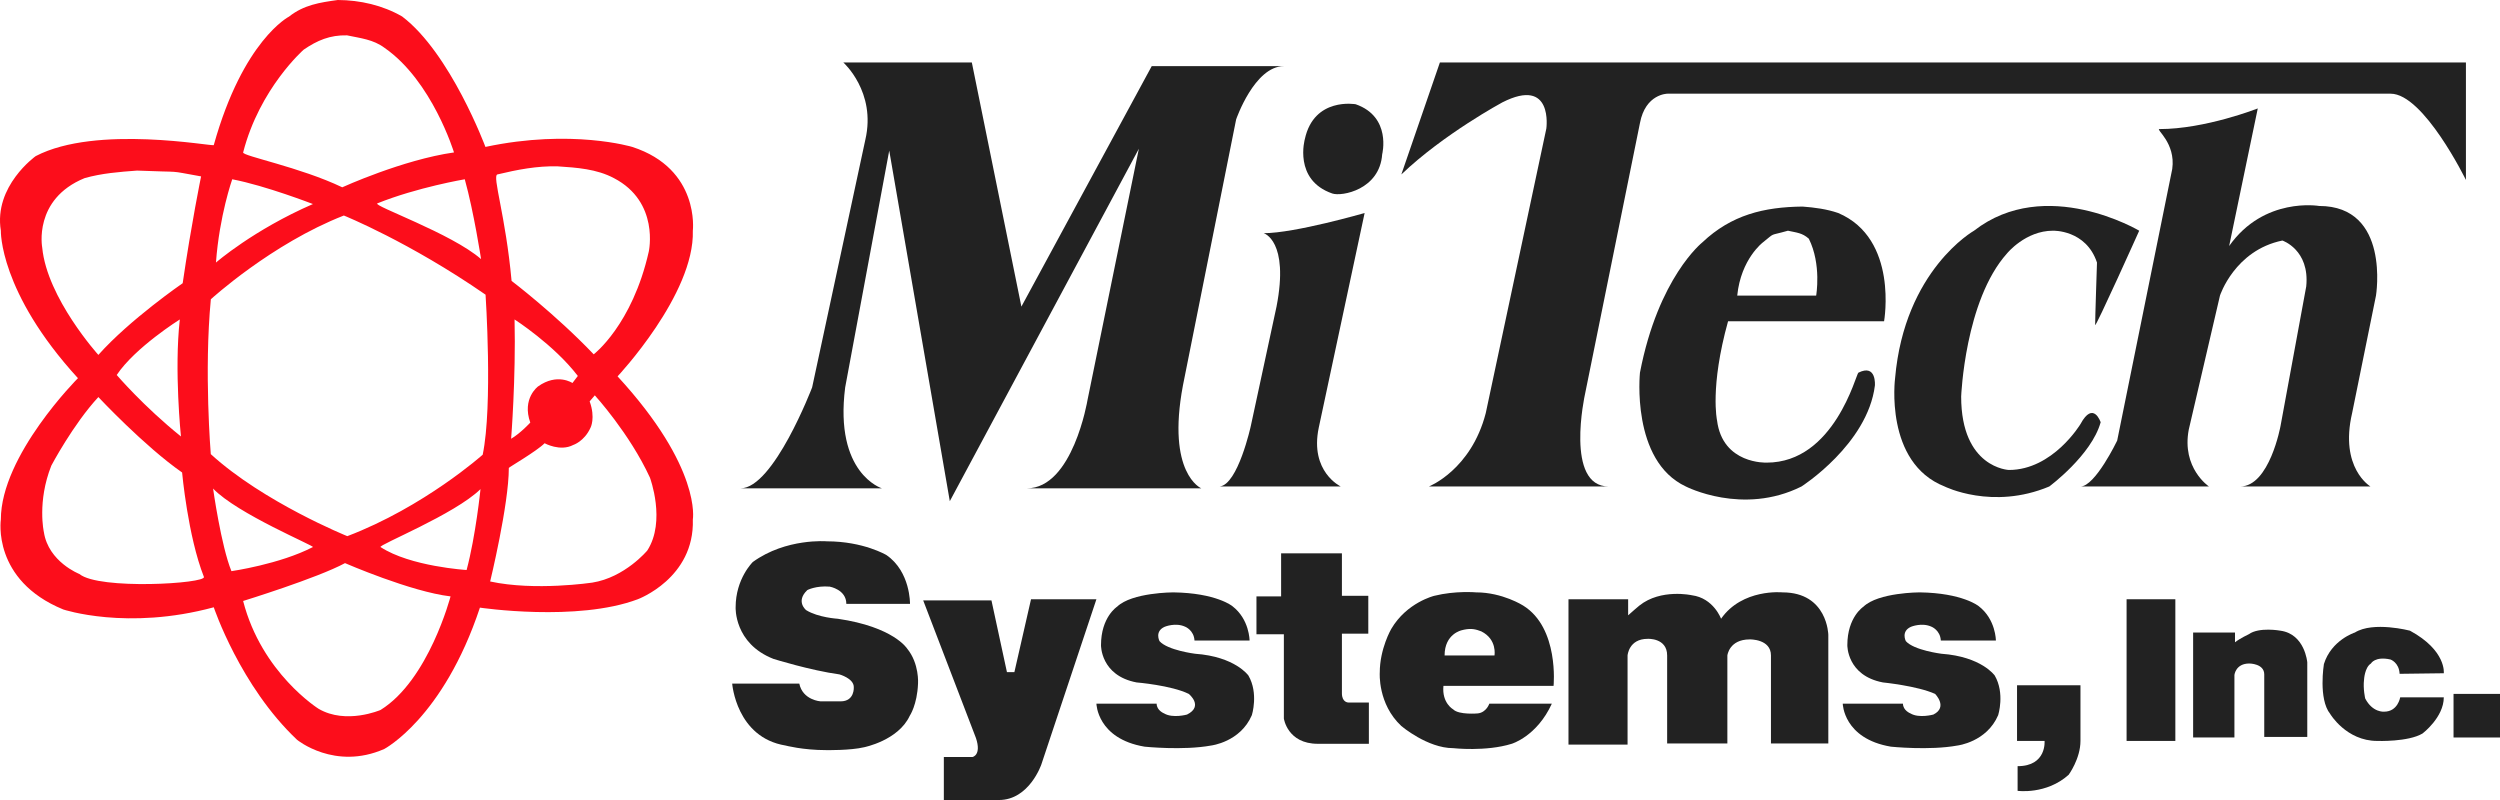
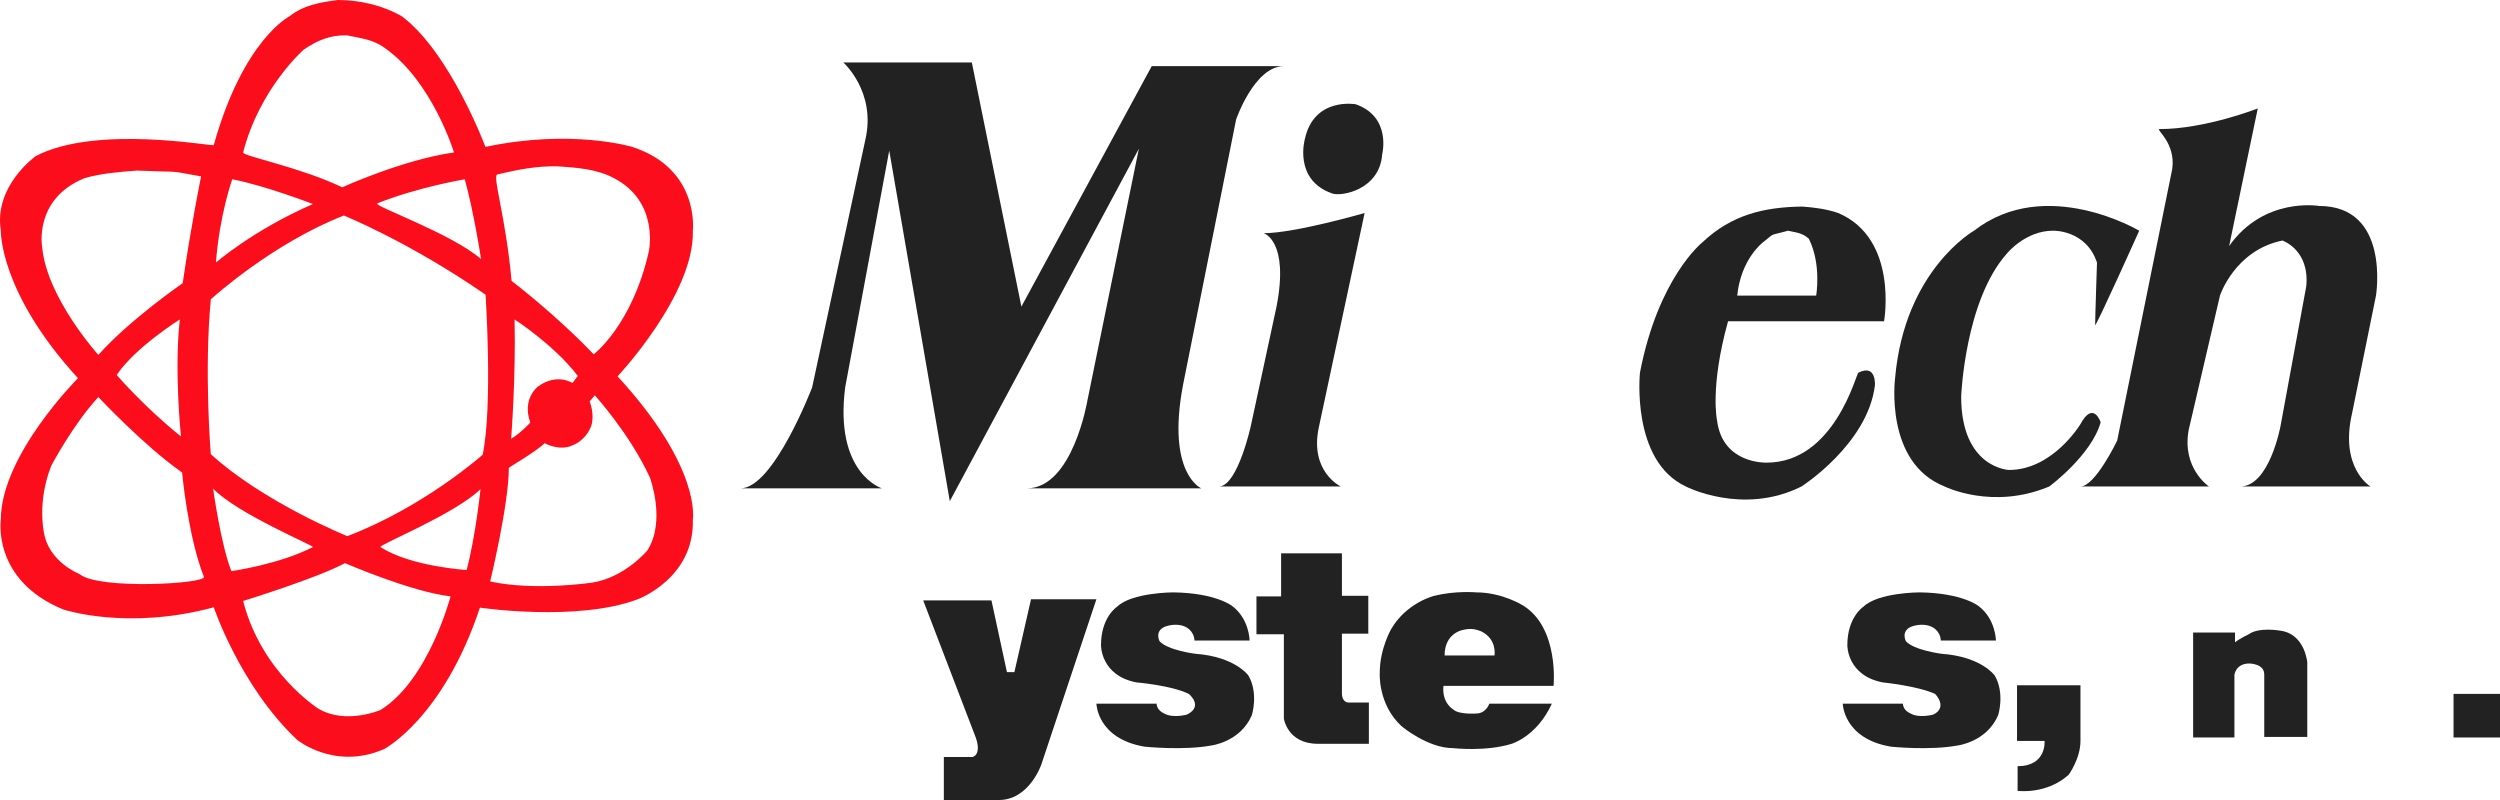
<svg xmlns="http://www.w3.org/2000/svg" version="1.1" x="0" y="0" viewBox="0, 0, 272.406, 87.171">
  <g id="Layer_1" transform="translate(0, 0)">
    <path d="M80.693,53.209 L96.093,53.209 C96.093,53.209 90.893,51.609 92.093,42.209 L96.893,16.409 L103.493,54.609 L124.093,16.209 L118.493,43.609 C118.493,43.609 116.893,53.209 111.893,53.209 L130.893,53.209 C130.893,53.209 127.093,51.609 128.893,42.009 L134.693,13.009 C134.693,13.009 136.693,7.209 139.893,7.209 L125.493,7.209 L111.293,33.409 L105.893,6.809 L91.893,6.809 C91.893,6.809 95.493,10.009 94.293,15.209 L88.493,42.209 C88.493,42.209 84.293,53.209 80.693,53.209 z" fill="#222222" />
    <path d="M132.893,53.009 L146.093,53.009 C146.093,53.009 142.693,51.409 143.693,46.609 L148.693,23.209 C148.693,23.209 141.093,25.409 137.693,25.409 C137.693,25.409 140.493,26.209 139.093,33.409 L136.293,46.409 C136.293,46.409 134.893,52.809 132.893,53.009 z" fill="#222222" />
    <path d="M145.168,21.084 C146.194,21.439 150.337,20.671 150.606,16.809 C150.606,16.809 151.656,12.734 147.718,11.359 C147.718,11.359 143.187,10.546 142.181,15.146 C142.181,15.146 140.906,19.609 145.168,21.084 z" fill="#222222" />
-     <path d="M152.693,19.009 L156.893,6.809 L268.693,6.809 L268.693,19.609 C268.693,19.609 264.093,10.209 260.493,10.209 L181.693,10.209 C181.693,10.209 179.293,10.209 178.693,13.409 L172.693,43.009 C172.693,43.009 170.493,53.009 175.293,53.009 L155.693,53.009 C155.693,53.009 160.293,51.209 161.893,45.009 L168.493,14.009 C168.493,14.009 169.293,8.309 163.693,11.159 C163.693,11.159 157.293,14.609 152.693,19.009 z" fill="#222222" />
    <path d="M196.405,22.508 C197.719,22.607 199.042,22.779 200.293,23.209 C206.893,26.009 205.293,35.009 205.293,35.009 L188.293,35.009 C186.293,42.209 187.093,45.809 187.093,45.809 C187.693,50.609 192.493,50.409 192.493,50.409 C199.893,50.409 202.24,40.735 202.493,40.609 C204.493,39.609 204.293,42.009 204.293,42.009 C203.493,48.409 196.293,53.009 196.293,53.009 C189.893,56.209 183.693,53.009 183.693,53.009 C177.693,50.209 178.693,40.609 178.693,40.609 C180.693,30.209 185.493,26.409 185.493,26.409 C188.655,23.414 192.201,22.556 196.405,22.508 z M194.818,25.139 C192.661,25.758 193.533,25.265 192.093,26.409 C192.093,26.409 189.693,28.209 189.293,32.209 L197.893,32.208 C197.893,32.209 198.493,28.809 197.093,26.009 C196.37,25.364 195.768,25.353 194.818,25.139 z" fill="#222222" />
    <path d="M233.093,25.139 C233.093,25.139 222.893,19.07 215.093,25.139 C215.093,25.139 207.523,29.409 206.493,41.209 C206.493,41.209 205.293,50.409 211.893,53.009 C211.893,53.009 217.093,55.609 223.293,53.009 C223.293,53.009 227.893,49.609 228.893,46.009 C228.893,46.009 228.093,43.609 226.693,46.209 C226.693,46.209 223.693,51.209 218.893,51.209 C218.893,51.209 213.693,51.009 213.693,43.209 C213.693,43.209 214.093,32.734 218.693,27.609 C218.693,27.609 220.693,25.139 223.693,25.139 C223.693,25.139 227.293,25.009 228.493,28.609 C228.493,28.609 228.281,34.938 228.293,35.409 C228.303,35.809 233.093,25.139 233.093,25.139 z" fill="#222222" />
    <path d="M235.293,14.065 C234.846,14.065 237.093,15.57 236.693,18.409 L230.693,48.009 C230.693,48.009 228.293,53.009 226.693,53.009 L240.693,53.009 C240.693,53.009 237.693,51.009 238.493,46.809 L241.893,32.209 C241.893,32.209 243.493,27.278 248.693,26.209 C248.693,26.209 251.693,27.209 251.293,31.209 L248.493,46.409 C248.493,46.409 247.293,53.009 244.093,53.009 L258.293,53.009 C258.293,53.009 254.893,51.009 256.293,45.009 L258.893,32.209 C258.893,32.209 260.493,22.442 252.693,22.442 C252.693,22.442 246.693,21.409 242.893,26.809 L246.012,11.815 C246.012,11.815 240.293,14.065 235.293,14.065 z" fill="#222222" />
-     <path d="M92.218,65.796 L99.156,65.796 C99.156,65.796 99.218,62.296 96.593,60.484 C96.593,60.484 94.093,58.984 90.093,58.984 C90.093,58.984 85.656,58.609 82.031,61.234 C82.031,61.234 80.156,63.046 80.156,66.171 C80.156,66.171 79.968,70.109 84.281,71.796 C84.281,71.796 88.281,73.046 91.468,73.484 C91.468,73.484 93.031,73.921 93.031,74.859 C93.031,74.859 93.156,76.421 91.593,76.421 L89.406,76.421 C89.406,76.421 87.468,76.296 87.093,74.484 L79.781,74.484 C79.781,74.484 80.218,80.359 85.593,81.234 C85.593,81.234 87.468,81.734 90.031,81.734 C90.031,81.734 92.656,81.781 94.156,81.421 C94.156,81.421 97.875,80.688 99.125,78 C99.125,78 99.938,76.812 100.031,74.484 C100.031,74.484 100.188,72.312 98.843,70.671 C98.843,70.671 97.375,68.308 91.281,67.421 C91.281,67.421 89.156,67.296 87.843,66.484 C87.843,66.484 86.656,65.546 87.968,64.296 C87.968,64.296 88.906,63.796 90.406,63.921 C90.406,63.921 92.218,64.234 92.218,65.796 z" fill="#222222" />
    <path d="M100.593,65.421 L108.031,65.421 L109.718,73.234 L110.531,73.234 L112.343,65.296 L119.468,65.296 L113.468,83.296 C113.468,83.296 112.156,87.171 108.843,87.171 L102.843,87.171 L102.843,82.484 L105.968,82.484 C105.968,82.484 106.968,82.296 106.343,80.421 L100.593,65.421 z" fill="#222222" />
    <path d="M130.156,69.796 L136.156,69.796 C136.156,69.796 136.156,67.484 134.281,66.046 C134.281,66.046 132.531,64.609 127.843,64.546 C127.843,64.546 123.343,64.546 121.718,66.109 C121.718,66.109 119.968,67.234 119.968,70.296 C119.968,70.296 119.906,73.609 123.843,74.359 C123.843,74.359 127.625,74.671 129.531,75.609 C129.531,75.609 131.188,76.938 129.343,77.859 C129.343,77.859 127.781,78.296 126.843,77.734 C126.843,77.734 126.031,77.421 126.031,76.671 L119.468,76.671 C119.468,76.671 119.531,80.484 124.718,81.359 C124.718,81.359 128.906,81.796 131.968,81.234 C131.968,81.234 135.156,80.859 136.406,77.921 C136.406,77.921 137.156,75.546 136.031,73.609 C136.031,73.609 134.593,71.546 130.218,71.234 C130.218,71.234 127.218,70.859 126.343,69.859 C126.343,69.859 125.781,68.796 126.906,68.296 C126.906,68.296 128.093,67.796 129.156,68.296 C129.156,68.296 130.093,68.671 130.156,69.796 z" fill="#222222" />
    <path d="M139.593,60.296 L139.593,64.984 L136.906,64.984 L136.906,69.109 L139.893,69.109 L139.893,78.296 C139.893,78.296 140.281,81.046 143.593,81.046 L149.156,81.046 L149.156,76.546 L146.906,76.546 C146.906,76.546 146.218,76.546 146.218,75.546 L146.218,69.046 L149.093,69.046 L149.093,64.921 L146.218,64.921 L146.218,60.296 L139.593,60.296 z" fill="#222222" />
    <path d="M160.843,64.546 C163.718,64.546 165.968,65.984 165.968,65.984 C169.906,68.421 169.281,74.734 169.281,74.734 L157.281,74.734 C157.093,76.609 158.343,77.296 158.343,77.296 C158.968,77.921 161.031,77.734 161.031,77.734 C161.969,77.625 162.281,76.671 162.281,76.671 L169.093,76.671 C167.468,80.234 164.718,81.046 164.718,81.046 C161.906,81.921 158.343,81.521 158.343,81.521 C155.531,81.521 152.693,79.109 152.693,79.109 C150.106,76.697 150.342,73.296 150.342,73.296 C150.342,70.671 151.593,68.532 151.593,68.532 C153.281,65.642 156.281,64.921 156.281,64.921 C158.594,64.344 160.843,64.546 160.843,64.546 z M159.531,68.609 L159.281,68.671 C159.281,68.671 157.406,69.046 157.406,71.421 L162.843,71.421 C162.843,71.421 163.156,69.671 161.406,68.796 C160.842,68.583 160.375,68.438 159.531,68.609 z" fill="#222222" />
-     <path d="M170.906,65.296 L170.906,81.134 L177.343,81.134 L177.343,71.421 C177.343,71.421 177.468,69.609 179.531,69.609 C179.531,69.609 181.656,69.484 181.656,71.421 L181.656,81.009 L188.218,81.009 L188.218,71.421 C188.218,71.421 188.406,69.671 190.656,69.671 C190.656,69.671 192.968,69.609 192.968,71.421 L192.968,81.009 L199.218,81.009 L199.218,69.171 C199.218,69.171 199.143,64.546 194.218,64.546 C194.218,64.546 189.843,64.109 187.531,67.421 C187.531,67.421 186.718,65.171 184.343,64.859 C184.343,64.859 180.981,64.109 178.631,65.984 C178.631,65.984 177.593,66.859 177.406,67.046 L177.406,65.296 L170.906,65.296 z" fill="#222222" />
    <path d="M211.477,69.796 L217.477,69.796 C217.477,69.796 217.477,67.484 215.602,66.046 C215.602,66.046 213.852,64.609 209.165,64.546 C209.165,64.546 204.665,64.546 203.04,66.109 C203.04,66.109 201.29,67.234 201.29,70.296 C201.29,70.296 201.227,73.609 205.165,74.359 C205.165,74.359 208.915,74.734 210.852,75.609 C210.852,75.609 212.29,77.046 210.665,77.859 C210.665,77.859 209.102,78.296 208.165,77.734 C208.165,77.734 207.352,77.421 207.352,76.671 L200.79,76.671 C200.79,76.671 200.852,80.484 206.04,81.359 C206.04,81.359 210.227,81.796 213.29,81.234 C213.29,81.234 216.477,80.859 217.727,77.921 C217.727,77.921 218.477,75.546 217.352,73.609 C217.352,73.609 215.915,71.546 211.54,71.234 C211.54,71.234 208.54,70.859 207.665,69.859 C207.665,69.859 207.102,68.796 208.227,68.296 C208.227,68.296 209.415,67.796 210.477,68.296 C210.477,68.296 211.415,68.671 211.477,69.796 z" fill="#222222" />
    <path d="M219.781,74.671 L219.781,80.734 L222.781,80.734 C222.781,80.734 223.031,83.484 219.843,83.484 L219.843,86.171 C219.843,86.171 222.968,86.609 225.406,84.421 C225.406,84.421 226.693,82.671 226.693,80.734 L226.693,74.671 L219.781,74.671 z" fill="#222222" />
-     <path d="M231.718,65.296 L231.718,80.734 L237.031,80.734 L237.031,65.296 L231.718,65.296 z" fill="#222222" />
    <path d="M238.968,68.922 L238.968,80.359 L243.468,80.359 L243.468,73.546 C243.468,73.546 243.593,72.296 245.093,72.296 C245.093,72.296 246.718,72.296 246.718,73.484 L246.718,80.296 L251.406,80.296 L251.406,72.171 C251.406,72.171 251.156,69.08 248.468,68.719 C248.468,68.719 246.156,68.296 245.031,69.109 C245.031,69.109 244.093,69.546 243.531,69.984 L243.531,68.922 L238.968,68.922 z" fill="#222222" />
-     <path d="M266.281,73.359 C266.281,73.359 266.593,70.892 262.593,68.719 C262.593,68.719 258.593,67.671 256.593,68.921 C256.593,68.921 254.031,69.734 253.218,72.359 C253.218,72.359 252.593,76.171 253.906,77.796 C253.906,77.796 255.652,80.734 259.029,80.734 C259.029,80.734 262.406,80.859 263.968,79.921 C263.968,79.921 266.281,78.171 266.281,75.984 L261.531,75.984 C261.531,75.984 261.281,77.546 259.781,77.546 C259.781,77.546 258.531,77.671 257.718,76.109 C257.718,76.109 257.468,75.046 257.593,74.046 C257.593,74.046 257.658,72.734 258.343,72.296 C258.343,72.296 258.781,71.484 260.468,71.859 C260.468,71.859 261.406,72.171 261.468,73.421 L266.281,73.359 z" fill="#222222" />
    <path d="M267.343,75.609 L267.343,80.359 L272.406,80.359 L272.406,75.609 L267.343,75.609 z" fill="#222222" />
-     <path d="M36.806,-0 C39.244,0.014 41.694,0.571 43.818,1.796 C49.093,5.796 52.893,16.009 52.893,16.009 C62.293,14.009 68.893,16.009 68.893,16.009 C76.293,18.409 75.493,25.139 75.493,25.139 C75.693,32.07 67.293,41.009 67.293,41.009 C76.493,51.009 75.493,56.609 75.493,56.609 C75.693,63.009 69.493,65.296 69.493,65.296 C62.893,67.784 52.293,66.209 52.293,66.209 C48.293,78.253 41.868,81.612 41.868,81.612 C36.468,83.984 32.368,80.609 32.368,80.609 C26.168,74.76 23.293,66.171 23.293,66.171 C13.843,68.734 6.893,66.409 6.893,66.409 C-0.907,63.209 0.093,56.609 0.093,56.609 C0.093,49.609 8.493,41.209 8.493,41.208 C-0.107,31.809 0.093,25.139 0.093,25.139 C-0.707,20.27 3.893,17.009 3.893,17.009 C10.531,13.546 23.24,16.001 23.293,15.809 C26.492,4.359 31.493,1.809 31.493,1.809 C33.111,0.532 34.841,0.273 36.806,-0 z M37.593,61.359 C34.593,62.984 26.492,65.484 26.492,65.484 C28.516,73.359 34.718,77.234 34.718,77.234 C37.718,78.984 41.466,77.359 41.466,77.359 C46.713,74.109 49.093,64.984 49.093,64.984 C44.779,64.484 37.593,61.359 37.593,61.359 z M64.812,43.077 L64.25,43.734 C64.906,45.546 64.343,46.609 64.343,46.609 C63.656,48.109 62.462,48.484 62.462,48.484 C61.031,49.234 59.343,48.296 59.343,48.296 C58.468,49.171 55.443,50.921 55.443,50.984 C55.443,54.984 53.408,63.359 53.408,63.359 C58.286,64.421 64.531,63.484 64.531,63.484 C68.093,62.921 70.531,59.984 70.531,59.984 C72.593,56.796 70.82,52.046 70.82,52.046 C68.608,47.234 64.812,43.077 64.812,43.077 z M10.718,43.265 C7.968,46.234 5.593,50.734 5.593,50.734 C4.031,54.671 4.781,57.984 4.781,57.984 C5.281,61.234 8.656,62.546 8.656,62.546 C10.781,64.303 22.508,63.594 22.218,62.859 C20.468,58.421 19.843,51.484 19.843,51.484 C15.718,48.609 10.718,43.265 10.718,43.265 z M23.218,53.234 C23.218,53.234 24.093,59.484 25.218,62.234 C25.218,62.234 30.468,61.484 34.093,59.609 C34.315,59.494 25.843,55.984 23.218,53.234 z M52.356,53.296 C49.556,56.046 41.152,59.403 41.466,59.609 C44.713,61.734 50.843,62.109 50.843,62.109 C51.843,58.359 52.356,53.296 52.356,53.296 z M37.468,23.483 C29.593,26.559 22.974,32.609 22.974,32.609 C22.222,40.484 22.968,49.484 22.968,49.484 C28.718,54.734 37.843,58.421 37.843,58.421 C46.218,55.234 52.596,49.546 52.596,49.546 C53.711,44.171 52.908,32.109 52.908,32.109 C44.598,26.359 37.468,23.484 37.468,23.484 z M56.068,34.808 C56.218,41.234 55.693,47.809 55.693,47.809 C56.731,47.196 57.781,46.046 57.781,46.046 C56.843,43.421 58.625,42.109 58.625,42.109 C60.718,40.609 62.375,41.734 62.375,41.734 L62.962,40.965 C60.362,37.565 56.068,34.809 56.068,34.809 z M19.593,34.808 C19.593,34.809 14.718,37.859 12.718,40.859 C12.718,40.859 15.656,44.296 19.718,47.558 C19.718,47.559 18.968,40.359 19.593,34.808 z M14.931,18.588 C13.014,18.729 11.077,18.881 9.218,19.409 C3.593,21.709 4.601,26.984 4.601,26.984 C5.128,32.484 10.718,38.671 10.718,38.671 C14.156,34.809 19.906,30.859 19.906,30.859 C20.843,24.421 21.911,19.221 21.911,19.221 C17.952,18.513 20.269,18.812 14.931,18.588 z M60.773,18.126 C58.538,18.063 56.352,18.491 54.193,19.008 C53.614,19.164 55.093,23.484 55.743,30.608 C55.743,30.609 60.493,34.209 64.693,38.609 C64.693,38.609 68.893,35.409 70.693,27.409 C70.693,27.409 71.893,22.009 66.893,19.409 C65.015,18.41 62.849,18.263 60.773,18.126 z M25.305,19.534 C25.305,19.534 23.906,23.484 23.531,28.608 C23.531,28.609 27.602,25.059 34.098,22.233 C34.098,22.234 28.954,20.234 25.305,19.534 z M50.643,19.534 C50.643,19.534 45.468,20.409 41.118,22.159 C40.532,22.395 49.218,25.434 52.418,28.233 C52.418,28.234 51.643,23.134 50.643,19.534 z M37.811,3.851 C35.955,3.806 34.567,4.403 33.093,5.409 C33.093,5.409 28.293,9.609 26.493,16.609 C26.394,16.996 32.693,18.209 37.293,20.409 C37.293,20.409 43.868,17.409 49.468,16.609 C49.468,16.609 47.093,8.809 41.893,5.209 C40.673,4.296 39.275,4.163 37.811,3.851 z" fill="#FC0D1B" />
+     <path d="M36.806,-0 C39.244,0.014 41.694,0.571 43.818,1.796 C49.093,5.796 52.893,16.009 52.893,16.009 C62.293,14.009 68.893,16.009 68.893,16.009 C76.293,18.409 75.493,25.139 75.493,25.139 C75.693,32.07 67.293,41.009 67.293,41.009 C76.493,51.009 75.493,56.609 75.493,56.609 C75.693,63.009 69.493,65.296 69.493,65.296 C62.893,67.784 52.293,66.209 52.293,66.209 C48.293,78.253 41.868,81.612 41.868,81.612 C36.468,83.984 32.368,80.609 32.368,80.609 C26.168,74.76 23.293,66.171 23.293,66.171 C13.843,68.734 6.893,66.409 6.893,66.409 C-0.907,63.209 0.093,56.609 0.093,56.609 C0.093,49.609 8.493,41.209 8.493,41.208 C-0.107,31.809 0.093,25.139 0.093,25.139 C-0.707,20.27 3.893,17.009 3.893,17.009 C10.531,13.546 23.24,16.001 23.293,15.809 C26.492,4.359 31.493,1.809 31.493,1.809 C33.111,0.532 34.841,0.273 36.806,-0 z M37.593,61.359 C34.593,62.984 26.492,65.484 26.492,65.484 C28.516,73.359 34.718,77.234 34.718,77.234 C37.718,78.984 41.466,77.359 41.466,77.359 C46.713,74.109 49.093,64.984 49.093,64.984 C44.779,64.484 37.593,61.359 37.593,61.359 z M64.812,43.077 L64.25,43.734 C64.906,45.546 64.343,46.609 64.343,46.609 C63.656,48.109 62.462,48.484 62.462,48.484 C61.031,49.234 59.343,48.296 59.343,48.296 C58.468,49.171 55.443,50.921 55.443,50.984 C55.443,54.984 53.408,63.359 53.408,63.359 C58.286,64.421 64.531,63.484 64.531,63.484 C68.093,62.921 70.531,59.984 70.531,59.984 C72.593,56.796 70.82,52.046 70.82,52.046 C68.608,47.234 64.812,43.077 64.812,43.077 z M10.718,43.265 C7.968,46.234 5.593,50.734 5.593,50.734 C4.031,54.671 4.781,57.984 4.781,57.984 C5.281,61.234 8.656,62.546 8.656,62.546 C10.781,64.303 22.508,63.594 22.218,62.859 C20.468,58.421 19.843,51.484 19.843,51.484 C15.718,48.609 10.718,43.265 10.718,43.265 z M23.218,53.234 C23.218,53.234 24.093,59.484 25.218,62.234 C25.218,62.234 30.468,61.484 34.093,59.609 C34.315,59.494 25.843,55.984 23.218,53.234 z M52.356,53.296 C49.556,56.046 41.152,59.403 41.466,59.609 C44.713,61.734 50.843,62.109 50.843,62.109 C51.843,58.359 52.356,53.296 52.356,53.296 z M37.468,23.483 C29.593,26.559 22.974,32.609 22.974,32.609 C22.222,40.484 22.968,49.484 22.968,49.484 C28.718,54.734 37.843,58.421 37.843,58.421 C46.218,55.234 52.596,49.546 52.596,49.546 C53.711,44.171 52.908,32.109 52.908,32.109 C44.598,26.359 37.468,23.484 37.468,23.484 M56.068,34.808 C56.218,41.234 55.693,47.809 55.693,47.809 C56.731,47.196 57.781,46.046 57.781,46.046 C56.843,43.421 58.625,42.109 58.625,42.109 C60.718,40.609 62.375,41.734 62.375,41.734 L62.962,40.965 C60.362,37.565 56.068,34.809 56.068,34.809 z M19.593,34.808 C19.593,34.809 14.718,37.859 12.718,40.859 C12.718,40.859 15.656,44.296 19.718,47.558 C19.718,47.559 18.968,40.359 19.593,34.808 z M14.931,18.588 C13.014,18.729 11.077,18.881 9.218,19.409 C3.593,21.709 4.601,26.984 4.601,26.984 C5.128,32.484 10.718,38.671 10.718,38.671 C14.156,34.809 19.906,30.859 19.906,30.859 C20.843,24.421 21.911,19.221 21.911,19.221 C17.952,18.513 20.269,18.812 14.931,18.588 z M60.773,18.126 C58.538,18.063 56.352,18.491 54.193,19.008 C53.614,19.164 55.093,23.484 55.743,30.608 C55.743,30.609 60.493,34.209 64.693,38.609 C64.693,38.609 68.893,35.409 70.693,27.409 C70.693,27.409 71.893,22.009 66.893,19.409 C65.015,18.41 62.849,18.263 60.773,18.126 z M25.305,19.534 C25.305,19.534 23.906,23.484 23.531,28.608 C23.531,28.609 27.602,25.059 34.098,22.233 C34.098,22.234 28.954,20.234 25.305,19.534 z M50.643,19.534 C50.643,19.534 45.468,20.409 41.118,22.159 C40.532,22.395 49.218,25.434 52.418,28.233 C52.418,28.234 51.643,23.134 50.643,19.534 z M37.811,3.851 C35.955,3.806 34.567,4.403 33.093,5.409 C33.093,5.409 28.293,9.609 26.493,16.609 C26.394,16.996 32.693,18.209 37.293,20.409 C37.293,20.409 43.868,17.409 49.468,16.609 C49.468,16.609 47.093,8.809 41.893,5.209 C40.673,4.296 39.275,4.163 37.811,3.851 z" fill="#FC0D1B" />
  </g>
</svg>